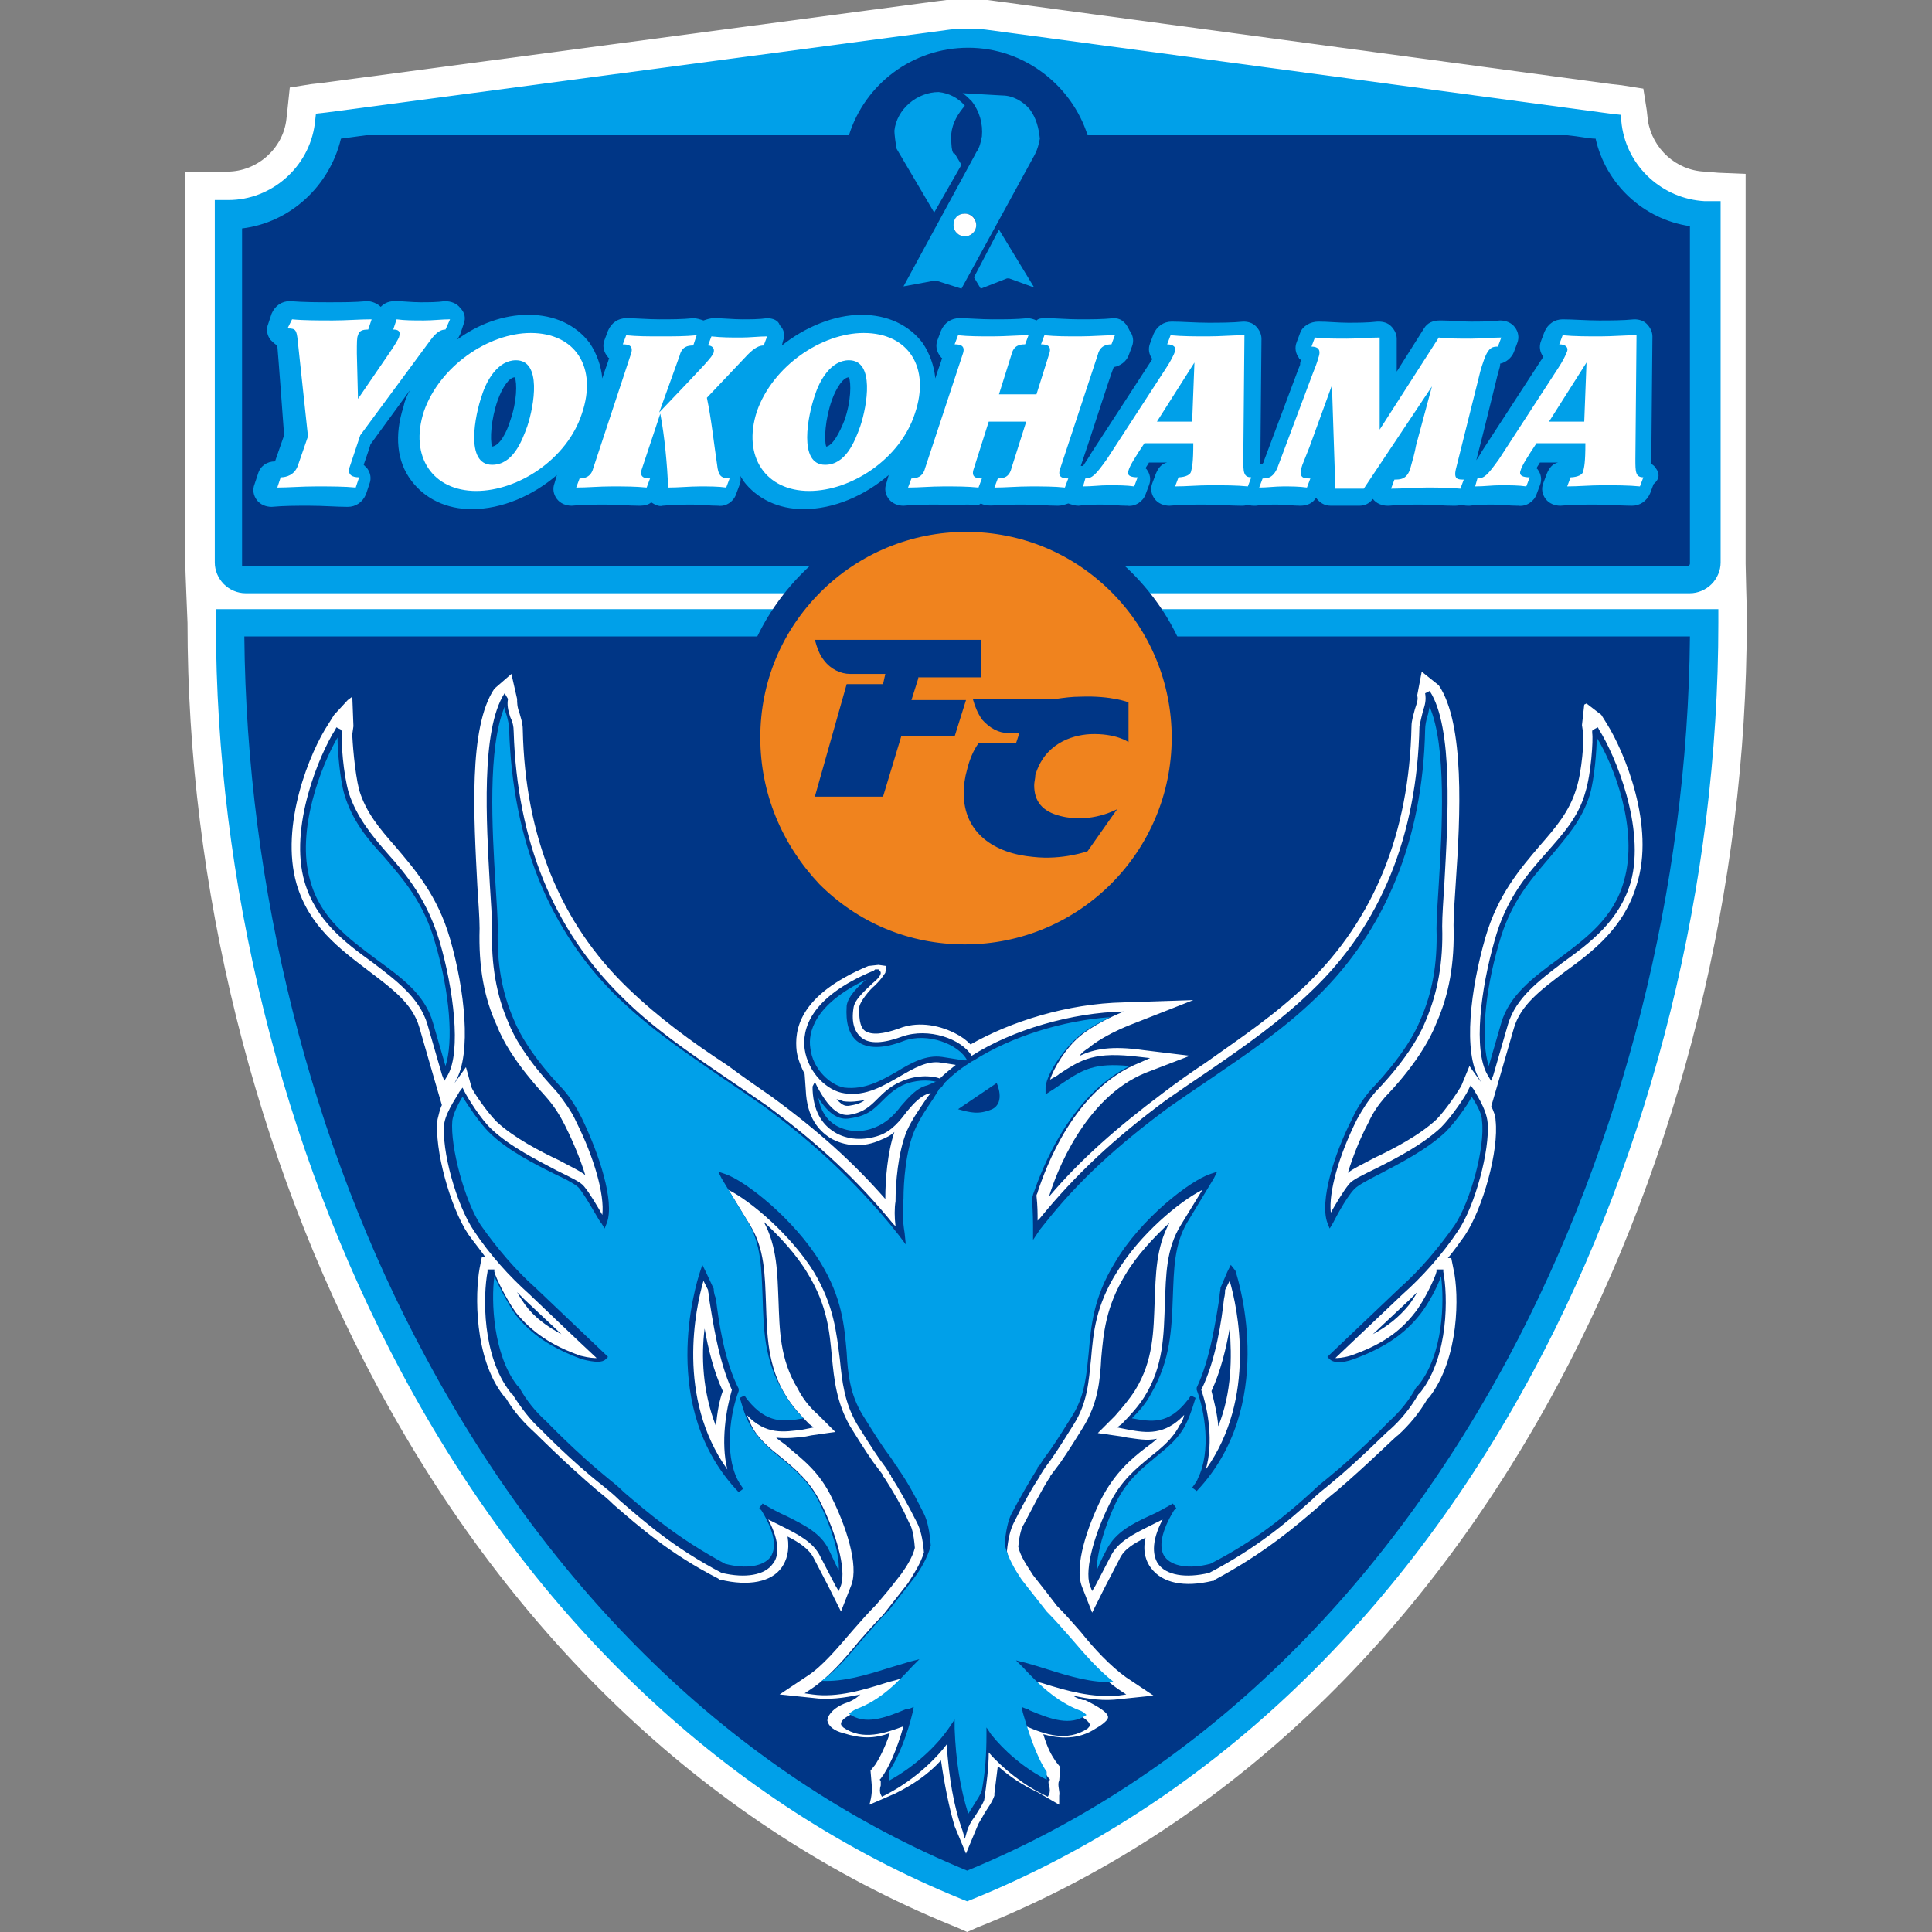
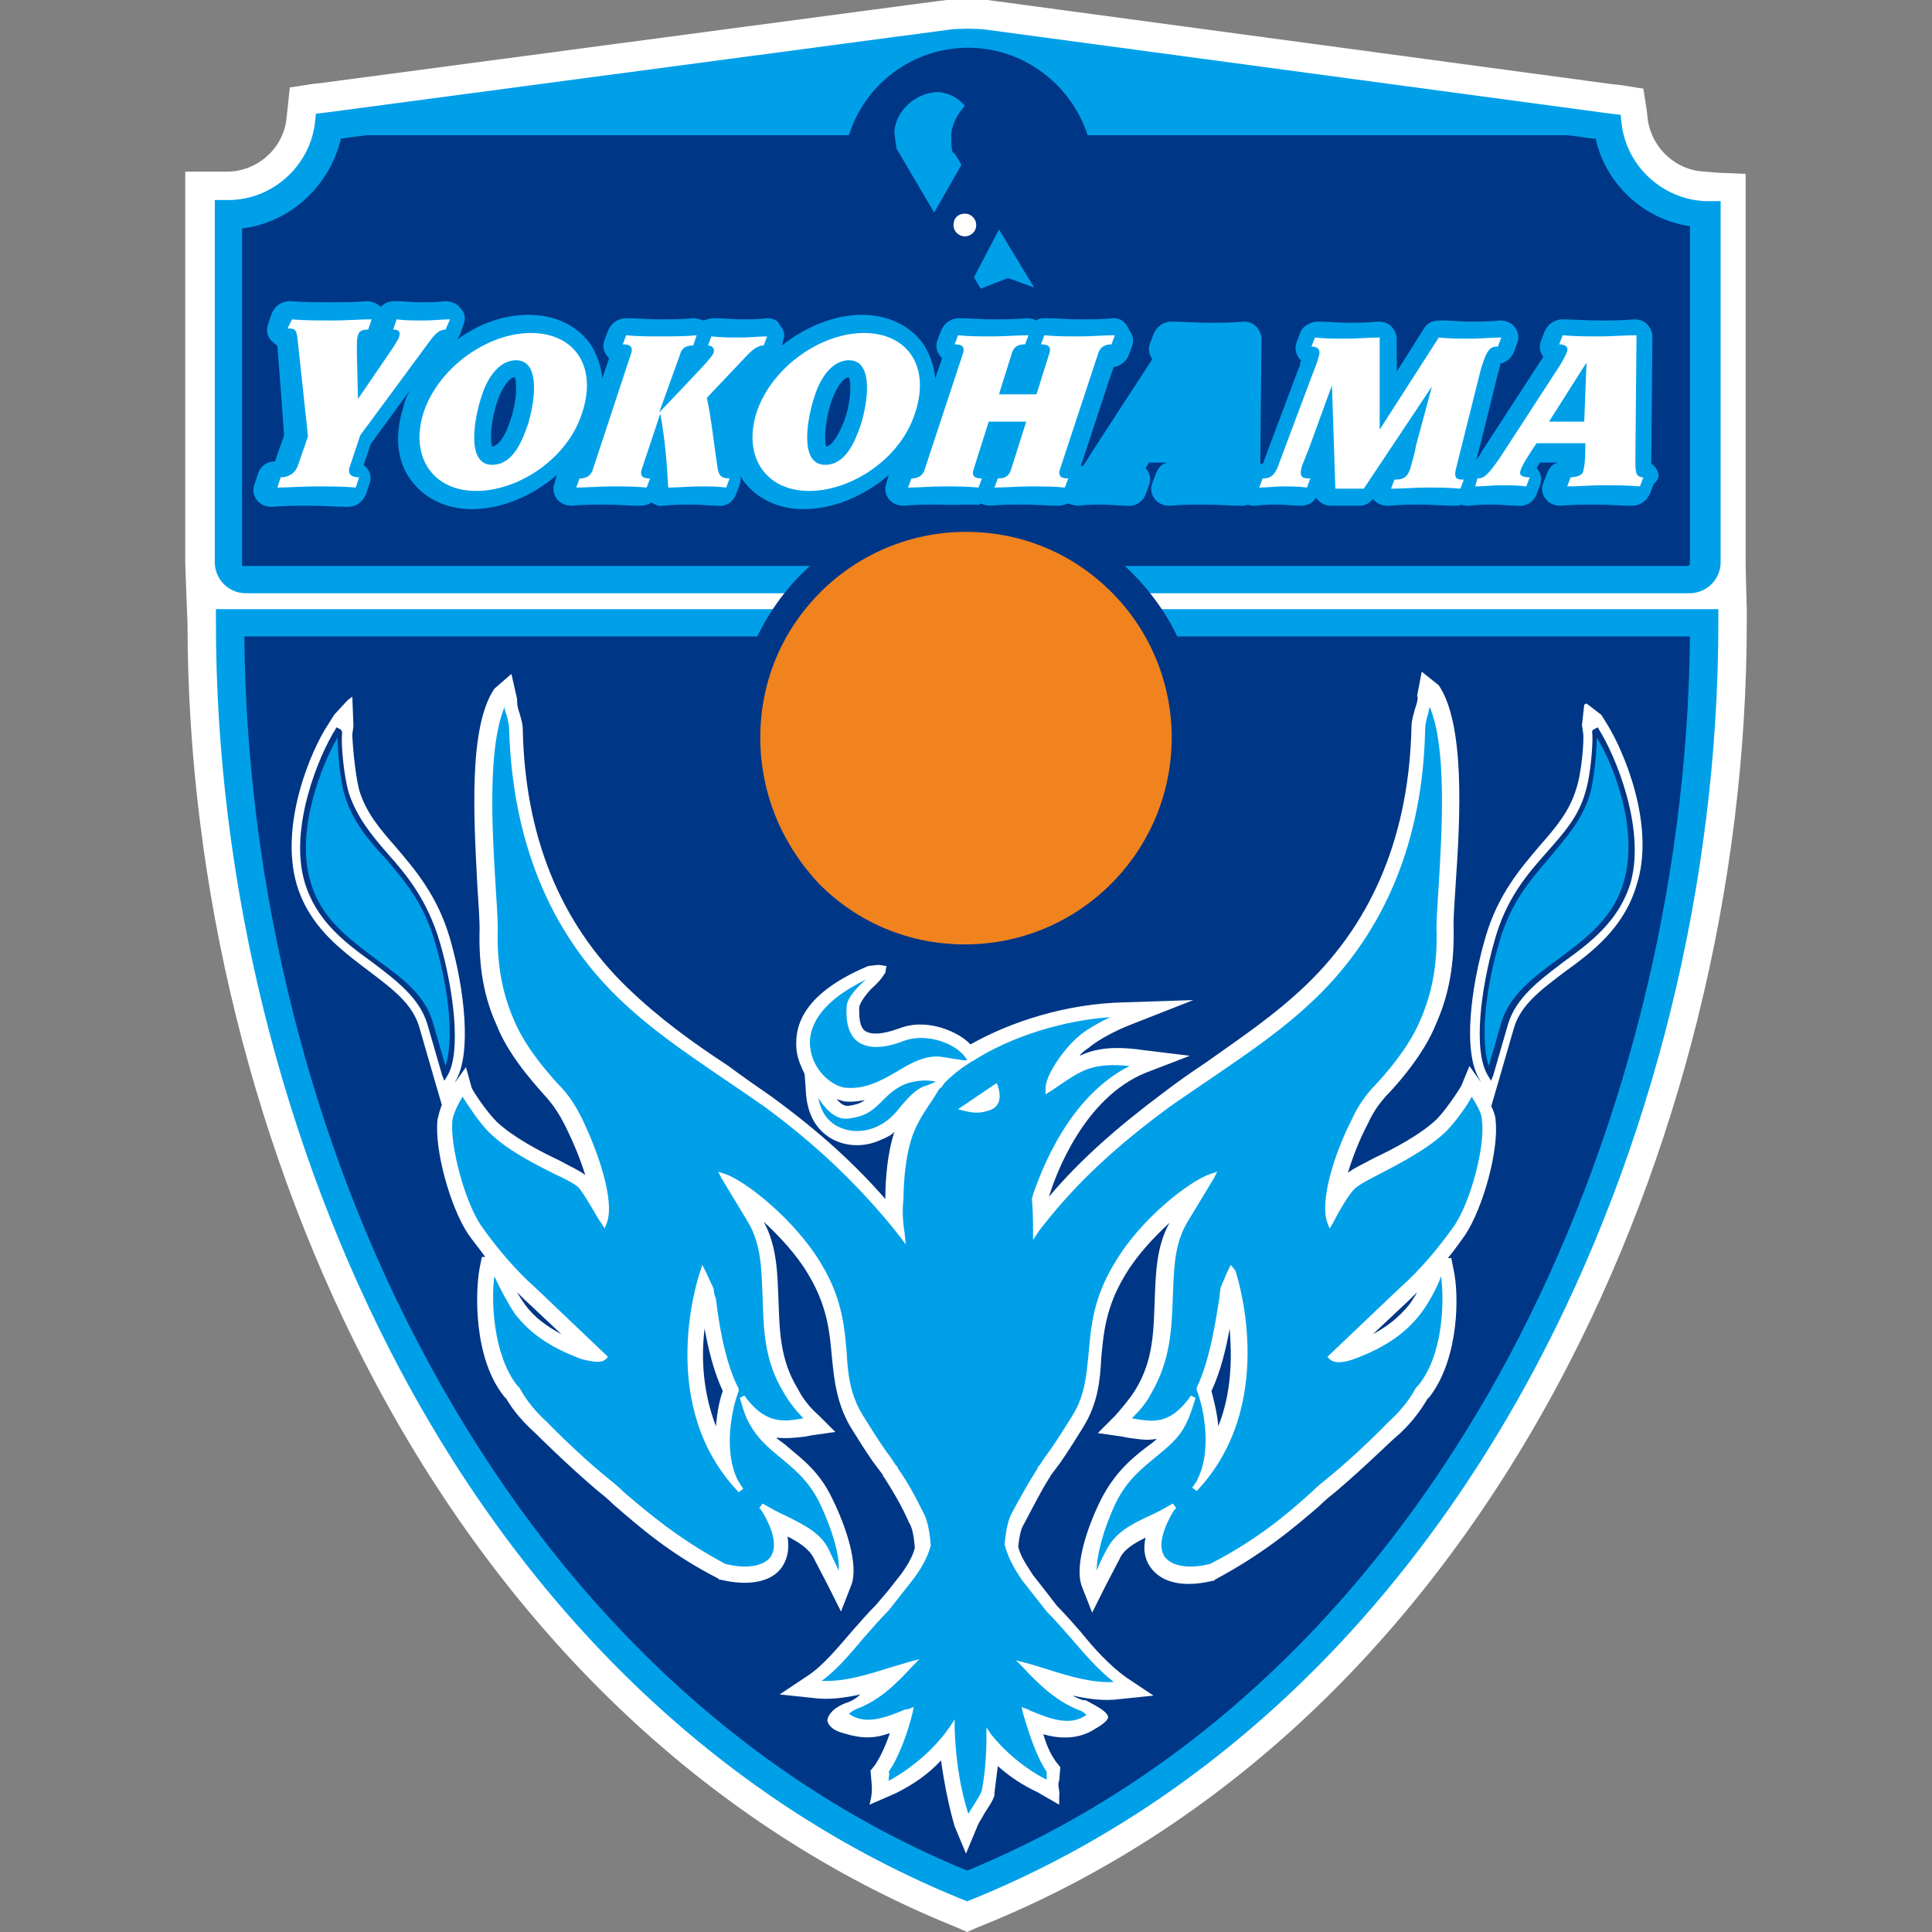
<svg xmlns="http://www.w3.org/2000/svg" width="170" height="170" viewBox="0 0 170 170" fill="none">
  <rect x="0" y="0" width="170" height="170" fill="#808080" stroke="none" />
  <g clip-path="url(#clip0_6_1799)">
    <path d="M153.6 49.6V18.9V17.7V15.3L151.2 15.2L150 15.1C147.5 15 145.4 13.1 145 10.6L144.9 9.7L144.6 7.8L142.7 7.5L141.8 7.4L86.9 -1.22041e-05C85.8 -0.1 84.3 -0.1 83.3 -1.22041e-05C83.2 -1.22041e-05 83.2 -1.23978e-05 28.3 7.3L27.4 7.4L25.5 7.7L25.3 9.6L25.2 10.5C24.9 13.1 22.6 15.1 20 15.1H18.8H16.3V17.6V18.8V49.5C16.3 50 16.5 54.8 16.5 54.8C16.5 78 22.4 101.8 33.1 121.8C45.2 144.4 62.7 160.8 83.7 169.4L84.2 169.6L85.1 170L86 169.6L86.5 169.4C107.5 160.9 125 144.4 137.1 121.8C147.8 101.8 153.7 78 153.7 54.8V53.6C153.7 53.6 153.6 50.1 153.6 49.6Z" fill="white" />
    <path d="M150 53.6H20.2H19V54.8C19 77.6 24.8 101 35.3 120.7C47.1 142.8 64.2 158.8 84.6 167.1L85.1 167.3L85.6 167.1C106 158.8 123.1 142.7 134.9 120.7C145.4 101.1 151.2 77.7 151.2 54.8V53.6H150Z" fill="#00A0E9" />
    <path d="M132.7 119.5C121.2 140.9 104.8 156.5 85.1 164.6C65.4 156.5 49 140.9 37.5 119.5C27.3 100.6 21.7 78.1 21.5 56H148.7C148.5 78.1 142.8 100.6 132.7 119.5Z" fill="#003686" />
    <path d="M141.4 63.7L140.9 62.9L139.6 61.9L139.4 62L139.2 63.8L139.3 64.5C139.4 65 139.2 67.9 138.7 69.4C138.1 71.4 136.9 72.8 135.5 74.4C133.8 76.4 131.8 78.7 130.7 82.5C129.4 87 128.7 92.6 130.2 95L130.3 95.2C130 94.8 129.3 93.8 129.3 93.8L128.6 95.5C128.4 95.9 127.2 97.7 126.4 98.5C124.9 99.9 122.6 101.1 120.9 101.9C119.8 102.5 119.1 102.8 118.6 103.2C119 101.9 119.6 100.3 120.4 98.8C120.8 97.9 121.3 97.2 121.9 96.5C122.3 96.1 125.2 93.1 126.4 90C127.5 87.5 128 84.8 127.9 81.4C127.9 80.5 128 79.2 128.1 77.6C128.5 71.8 128.9 63.7 126.6 60.3L125.1 59.1L124.7 61.2C124.8 61.5 124.7 61.8 124.5 62.4C124.4 62.8 124.2 63.4 124.2 63.9C124 73.3 120.9 80.9 115 86.6C112.2 89.3 109.2 91.3 106.1 93.5C104.9 94.3 103.6 95.2 102.3 96.2C98.3 99.2 95.1 102 92.3 105.3C92.9 103.3 95.4 96.6 100.8 94.4L104.7 92.9L100.6 92.4C97.8 92 96.3 92.3 95 92.9C95.2 92.6 95.5 92.4 95.8 92.2C95.8 92.2 96.9 91.2 99.4 90.2L105 88L98.9 88.2C93.9 88.3 88.9 89.9 85.4 91.9C85 91.5 84.6 91.2 84 90.9C82.4 90.1 80.6 89.9 79.1 90.5C77.7 91 76.7 91.1 76.1 90.7C75.6 90.3 75.6 89.4 75.6 88.7C75.6 88.2 76.5 87.1 77 86.7C77.6 86.1 77.6 86 77.9 85.6L78 85L77.3 84.9L76.4 85C70.2 87.6 69.9 90.7 70.1 92.5C70.2 93.2 70.5 93.9 70.8 94.5L70.9 95.9C71 98.4 72.1 99.5 73 100.1C74.3 100.9 76 101 77.5 100.3C78 100.1 78.4 99.9 78.7 99.6C78.1 101.4 77.9 103.7 77.9 105.5C75.1 102.3 72 99.5 67.9 96.5C66.6 95.6 65.3 94.7 64.1 93.8C60.9 91.7 58 89.6 55.2 86.9C49.3 81.2 46.2 73.6 46 64.2C46 63.6 45.8 63.1 45.7 62.7C45.5 62.2 45.5 61.8 45.5 61.5L45 59.3L43.5 60.6C41.2 64 41.7 72 42 77.9C42.1 79.5 42.2 80.8 42.2 81.7C42.1 85.1 42.6 87.8 43.7 90.2C44.9 93.3 47.9 96.3 48.2 96.7C48.8 97.4 49.3 98.2 49.7 99C50.5 100.6 51.1 102.1 51.5 103.4C51 103 50.3 102.7 49.2 102.1C47.5 101.3 45.2 100.1 43.7 98.7C42.8 97.8 41.6 96 41.5 95.7L41 93.9L40 95.3L40.1 95.1C41.5 92.7 40.9 87.1 39.6 82.6C38.5 78.8 36.5 76.5 34.8 74.5C33.4 72.9 32.2 71.5 31.6 69.5C31.2 67.9 31 65.1 31 64.6L31.1 63.9L31 61.3L30.6 61.6L29.4 62.9L28.9 63.7C27.3 66.1 24.6 72.6 26.1 77.8C27.2 81.5 29.9 83.5 32.4 85.4C34.5 87 36.3 88.3 36.9 90.4L38.2 94.9L38.9 97.3V97.2C38.7 97.6 38.6 98.1 38.5 98.5C38.2 101.1 39.6 106.2 41.2 108.6C41.7 109.3 42.2 109.9 42.7 110.6H42.4L42.2 111.6C41.8 113.8 41.7 119.5 44.3 122.8C44.4 122.9 44.4 123 44.5 123C45.2 124.2 46.1 125.2 47.1 126.1C47.2 126.2 49.8 128.8 52.5 131.1C53 131.5 53.5 131.9 54 132.4C56.2 134.3 58.9 136.7 63.2 138.9L63.3 139H63.4C65.9 139.6 67.9 139.2 68.8 137.9C69.2 137.3 69.5 136.5 69.3 135.2C70.3 135.7 71.2 136.3 71.6 137.1L72.9 139.6L74 141.8L74.9 139.5C75.6 137.7 74.4 134.2 73.2 131.8C72.1 129.5 70.6 128.4 69.3 127.3C69 127 68.6 126.8 68.3 126.5C69.2 126.6 70.1 126.5 70.9 126.4L71.4 126.3L73.5 126L72 124.5C71.2 123.8 70.6 123 70.2 122.2C68.6 119.6 68.6 117 68.5 114.4C68.4 112.1 68.4 109.7 67.2 107.5C68.6 108.8 70.1 110.4 71.1 112.1C72.8 114.9 73 117.2 73.2 119.4C73.4 121.4 73.6 123.4 74.8 125.5C75.3 126.3 76.1 127.6 76.8 128.6C77.1 129 77.4 129.4 77.7 129.8V129.9L77.8 130C78.5 131.1 79.3 132.4 80 134C80.2 134.3 80.4 134.9 80.5 136.2C80.3 137 79.8 137.8 79.3 138.5L78.2 139.9L77.1 141.2C76.4 141.9 75.7 142.7 75 143.5C73.7 145 72.4 146.6 71 147.5L68.6 149.1L71.5 149.4C72.9 149.6 74.3 149.4 75.7 149.1C75.2 149.6 74.6 149.8 74.3 149.9C73.1 150.4 72.8 151.1 72.8 151.4C72.9 151.9 73.4 152.3 74.2 152.5C75.8 153 76.9 153 78.3 152.5C77.9 153.7 77.4 154.7 77 155.3L76.6 155.8L76.7 157C76.8 157.9 76.5 158.8 76.5 158.8L78.8 157.8C80.4 157 81.7 156.1 82.8 154.9C83.1 157 83.5 159 84 160.7L85 163.1L86 160.7C86.1 160.4 86.4 160 86.6 159.6C86.9 159.1 87.3 158.6 87.5 158V157.9V157.8C87.6 157 87.7 156.2 87.8 155.4C88.8 156.3 90 157.1 91.3 157.7L93.2 158.8V158C93.3 157.7 93 157 93.2 156.7L93.3 155.5L92.9 155C92.5 154.4 92.2 153.9 91.8 152.6C93.2 153 94.9 153.1 96.4 152.1C96.4 152.1 97.5 151.5 97.5 151.1C97.5 150.7 96.7 150.2 95.5 149.6H95.4H95.3C95 149.5 94.7 149.4 94.4 149.2C95.8 149.5 97.1 149.7 98.6 149.5L101.5 149.2L99.1 147.6C97.7 146.6 96.3 145.1 95.1 143.6C94.4 142.8 93.7 142 93 141.3L92 140L90.9 138.6C90.4 137.8 89.8 137 89.6 136.1C89.7 135 89.9 134.4 90.1 134.1C90.9 132.6 91.6 131.2 92.3 130.1C92.3 130.1 92.3 130 92.4 130V129.9C92.7 129.5 93 129.1 93.3 128.7C94 127.7 94.8 126.4 95.3 125.6C96.6 123.5 96.8 121.5 96.9 119.5C97.1 117.3 97.3 115 99 112.2C100 110.5 101.5 108.9 102.9 107.6C101.7 109.8 101.7 112.2 101.6 114.5C101.5 117.1 101.5 119.7 99.9 122.3C99.4 123.1 98.8 123.8 98.1 124.6L96.6 126.1L98.7 126.4L99.2 126.5C100 126.6 100.9 126.8 101.8 126.6C101.5 126.9 101.2 127.1 100.8 127.4C99.5 128.4 98.1 129.6 96.9 131.9C95.7 134.3 94.5 137.8 95.2 139.6L96.1 141.9L97.2 139.7L98.5 137.2C98.9 136.3 99.8 135.8 100.8 135.3C100.5 136.6 100.9 137.5 101.3 138C102.3 139.3 104.2 139.7 106.7 139.1H106.8L106.9 139C111.2 136.7 113.9 134.4 116.1 132.5C116.6 132 117.1 131.6 117.6 131.2C120.3 128.9 122.9 126.3 123 126.3C124 125.4 124.9 124.3 125.6 123.1C125.7 123 125.7 123 125.8 122.9C128.4 119.5 128.4 113.9 127.9 111.7L127.7 110.7H127.4C127.9 110.1 128.4 109.4 128.9 108.7C130.5 106.3 131.9 101.2 131.6 98.6C131.6 98.2 131.4 97.7 131.2 97.3V97.4L131.9 95L133.2 90.5C133.8 88.4 135.6 87.1 137.7 85.5C140.2 83.7 142.9 81.6 144 77.9C145.7 72.7 142.9 66.1 141.4 63.7ZM108.2 116.9C108.4 119.4 108.4 122.5 107.2 125.5C107.1 124.3 106.8 123.2 106.6 122.4C107.4 120.7 107.9 118.6 108.2 116.9ZM124.1 114.3C124.3 114.1 124.5 113.9 124.7 113.7C124.5 114.1 124.2 114.5 124 114.8C123.1 115.9 122.1 116.7 120.8 117.4L124.1 114.3ZM74.7 97.3C74.5 97.3 74.2 97.4 73.6 96.7C73.8 96.8 74 96.8 74.2 96.9C74.9 97 75.5 96.9 76.1 96.8C75.7 97.1 75.3 97.2 74.7 97.3ZM49.4 117.4C48.1 116.7 47 115.9 46.2 114.8C46 114.5 45.7 114.1 45.5 113.7C45.7 113.9 45.9 114.1 46.1 114.3L49.4 117.4ZM62 116.9C62.3 118.6 62.8 120.7 63.6 122.4C63.3 123.2 63.1 124.3 63 125.5C61.8 122.4 61.7 119.3 62 116.9Z" fill="white" />
-     <path d="M129.7 95.9L129.4 95.5L129.2 95.9C129 96.4 127.7 98.3 126.8 99.2C125.2 100.7 122.9 101.9 121.1 102.8C119.9 103.4 119 103.8 118.7 104.2C118.2 104.8 117.5 106 117.1 106.7C116.9 104.9 117.8 101.7 119.4 98.5C119.9 97.6 120.4 96.8 121.1 96C121.2 95.9 124.3 92.8 125.5 89.7C126.5 87.3 127 84.7 126.9 81.5C126.9 80.6 127 79.2 127.1 77.6C127.4 72.2 127.9 64 125.8 60.8L125.4 61C125.5 61.6 125.4 62 125.2 62.6C125.1 63 125 63.4 124.9 63.9C124.7 73.5 121.5 81.4 115.4 87.2C112.6 89.9 109.6 92 106.4 94.2C105.2 95 103.9 95.9 102.6 96.8C98 100.2 94.6 103.4 91.5 107.2C91.5 107.2 91.4 107.3 91.3 107.4C91.3 106.8 91.3 106.1 91.2 105.2C91.2 105.1 91.3 105 91.3 104.9C92 102.8 94.5 95.8 100.3 93.5L101.2 93.1L100.3 93C96.3 92.5 95.2 93.2 93.2 94.5C93 94.7 92.7 94.8 92.4 95C92.7 94 93.8 92.2 95 91.2C95 91.2 96.2 90.1 98.9 89C94.3 89.1 89.1 90.6 85.5 92.9C84.6 91.4 81.7 90.4 79.4 91.2C77.8 91.8 76.5 91.9 75.8 91.3C75.2 90.8 74.9 90 75.1 88.7C75.2 87.9 76.2 87.1 76.8 86.5C77.3 86.1 77.5 85.8 77.5 85.6C77.5 85.5 77.4 85.4 77.4 85.4L77.3 85.3H77L76.9 85.4C71.1 87.8 70.6 90.7 70.8 92.3C71.1 94.4 72.8 96 74.3 96.2C76.2 96.5 77.8 95.5 79.2 94.7C80.4 94 81.6 93.3 82.8 93.5C82.8 93.5 83.5 93.6 84.1 93.7C83.6 94.1 83.1 94.5 82.7 94.9C81.9 94.6 80.5 94.6 79.2 95.2C78.3 95.6 77.7 96.2 77.2 96.7C76.6 97.3 76 97.9 74.7 98.1C73.8 98.2 72.9 97.5 71.9 95.6L71.7 95.2L71.5 95.6V95.7V95.8V95.9C71.6 98.1 72.6 99.1 73.4 99.6C74.5 100.3 76 100.4 77.4 99.9C78.5 99.5 79.2 98.6 79.8 97.8C80.4 97.1 81 96.4 81.8 96.2C81.8 96.2 81.8 96.2 81.9 96.2C81.7 96.4 81.5 96.7 81.5 96.7C80.9 97.6 80.3 98.4 79.8 99.5C79 101.4 78.8 104.2 78.8 105.7C78.7 106.3 78.7 107.1 78.8 107.9L78.6 107.7C75.5 103.9 72.1 100.7 67.5 97.3C66.2 96.4 64.9 95.5 63.7 94.7C60.5 92.5 57.5 90.5 54.7 87.7C48.7 81.8 45.5 74 45.2 64.4C45.2 63.9 45.1 63.5 44.9 63.1C44.7 62.5 44.6 62 44.7 61.5L44.4 61C42.3 64.2 42.8 72.4 43.1 77.8C43.2 79.4 43.3 80.8 43.3 81.7C43.2 84.9 43.7 87.6 44.7 89.9C45.9 93 49 96 49.1 96.2C49.7 97 50.3 97.8 50.7 98.7C52.3 101.9 53.2 105.1 53 106.9C52.6 106.2 51.9 105 51.4 104.4C51.1 104 50.2 103.6 49 103C47.3 102.1 44.9 100.9 43.3 99.4C42.3 98.5 41.1 96.5 40.9 96.1L40.7 95.7L40.4 96.1C40.4 96.2 39.3 97.7 39.1 98.8C38.8 101.2 40.2 106.1 41.7 108.3C43.1 110.4 44.8 112.3 46.6 113.9C46.6 113.9 51.3 118.4 52.5 119.5C52.3 119.5 51.9 119.5 51.1 119.3C48.5 118.4 46.8 117.2 45.4 115.5C44.6 114.4 43.6 112.4 43.5 111.9V111.7H43.3H43.1H42.9V111.9C42.5 114 42.4 119.3 44.9 122.5C45 122.6 45 122.7 45.1 122.7C45.8 123.8 46.6 124.9 47.6 125.8C47.6 125.8 50.2 128.5 53 130.7C53.5 131.1 54 131.5 54.5 132C56.7 133.9 59.3 136.2 63.5 138.4C65.6 138.9 67.3 138.6 68 137.6C68.5 137 68.7 135.8 67.6 133.7C68 133.9 68.4 134.1 68.8 134.3C70.2 135 71.6 135.7 72.2 137L73.5 139.5L73.8 140L74 139.5C74.5 138 73.5 134.8 72.3 132.4C71.3 130.3 69.9 129.2 68.7 128.2C67.7 127.4 66.7 126.6 66.1 125.4C66 125.2 65.9 124.9 65.7 124.5C67.4 126.3 69 126 70.6 125.8L71.1 125.7L71.6 125.6L71.2 125.3C70.4 124.5 69.7 123.7 69.2 122.9C67.5 120.2 67.5 117.4 67.4 114.7C67.3 112.2 67.3 109.9 66 107.8L64.1 104.7C66.1 105.7 69.6 108.7 71.6 111.9C73.4 114.9 73.6 117.3 73.9 119.6C74.1 121.6 74.3 123.4 75.4 125.3C75.9 126.1 76.7 127.4 77.4 128.4C77.7 128.8 78 129.2 78.3 129.7L78.4 129.8V129.9C79.1 131 79.9 132.4 80.7 134C81 134.6 81.2 135.4 81.3 136.6C81 137.6 80.4 138.5 79.9 139.3L78.8 140.7L77.7 142.1C77 142.8 76.3 143.6 75.6 144.4C74.3 146 72.9 147.6 71.4 148.6L70.8 149L71.5 149.1C73.7 149.4 76 148.7 78.2 148C78.6 147.9 79 147.8 79.3 147.7C78.1 148.9 76.8 150.1 75 150.8C74.6 151 74 151.3 74 151.7C74 151.8 74.1 151.9 74.2 152C75.9 153.2 77.9 152.5 79.5 151.9C78.9 154 78.2 155.6 77.5 156.5L77.4 156.6L77.5 156.7C77.5 156.8 77.5 157 77.5 157.1C77.4 157.4 77.4 157.7 77.5 157.9L77.6 158.1L77.8 158C80 156.9 82 155.2 83.3 153.5C83.5 156.4 83.9 158.9 84.7 161.1L84.9 161.8L85.1 161.1C85.2 160.7 85.5 160.2 85.8 159.8C86.1 159.3 86.4 158.9 86.6 158.4C86.8 157 87 155.6 87 154.2C88.2 155.6 90.1 157.1 92 158L92.2 158.1L92.3 157.9C92.4 157.7 92.4 157.4 92.3 157.1C92.3 157 92.2 156.8 92.3 156.7L92.4 156.6L92.3 156.5C91.6 155.6 90.9 154 90.3 151.9C91.9 152.6 93.9 153.3 95.7 152.1C95.8 152 95.9 151.9 95.9 151.8C95.9 151.5 95.3 151.1 94.9 150.9C93.1 150.3 91.8 149 90.6 147.8C91 147.9 91.3 148 91.7 148.1C93.9 148.8 96.1 149.4 98.4 149.2L99.1 149.1L98.5 148.7C97 147.7 95.6 146.1 94.3 144.5C93.6 143.7 92.9 142.9 92.2 142.2L91.1 140.8L90 139.4C89.4 138.6 88.8 137.6 88.6 136.5C88.7 135.4 88.9 134.6 89.2 134C90 132.4 90.7 131.1 91.5 129.9V129.8L91.6 129.7C91.9 129.2 92.2 128.8 92.5 128.4C93.2 127.4 94 126.1 94.5 125.3C95.7 123.4 95.8 121.5 96 119.6C96.2 117.3 96.4 114.9 98.3 111.9C100.3 108.6 103.8 105.7 105.8 104.7L103.9 107.8C102.6 109.9 102.6 112.2 102.5 114.7C102.4 117.4 102.4 120.2 100.7 122.9C100.2 123.7 99.5 124.5 98.7 125.3L98.3 125.6L98.8 125.7L99.3 125.8C100.9 126.1 102.5 126.3 104.2 124.5C104.1 124.9 104 125.2 103.8 125.4C103.2 126.6 102.2 127.4 101.2 128.2C100 129.2 98.6 130.3 97.6 132.4C96.4 134.8 95.4 138 95.9 139.5L96.1 140L96.4 139.5L97.7 137C98.3 135.7 99.7 135 101.1 134.3C101.5 134.1 101.9 133.9 102.3 133.7C101.2 135.8 101.5 137 101.9 137.6C102.6 138.6 104.3 138.9 106.4 138.4C110.6 136.2 113.3 133.9 115.4 132C115.9 131.5 116.4 131.1 116.9 130.7C119.6 128.5 122.2 125.8 122.3 125.8C123.3 124.9 124.1 123.9 124.8 122.7C124.9 122.6 124.9 122.6 125 122.5C127.5 119.3 127.4 114 127 111.9V111.7H126.8H126.6H126.4V111.9C126.3 112.4 125.3 114.5 124.5 115.5C123.1 117.3 121.4 118.4 118.8 119.3C118.1 119.5 117.7 119.5 117.5 119.5L123.4 113.9C125.1 112.4 126.9 110.4 128.3 108.3C129.8 106.1 131.1 101.2 130.9 98.8C130.8 97.5 129.7 96 129.7 95.9ZM64 129.3C59.5 123 61.2 115.1 61.9 112.7L62.3 113.5C62.3 113.7 62.4 113.9 62.4 114.3C62.7 116.1 63.2 119.7 64.4 122.3C63.9 124 63.4 126.9 64 129.3ZM106.1 129.3C106.8 126.9 106.3 124 105.7 122.3C107 119.7 107.5 116.1 107.7 114.3C107.8 113.9 107.8 113.6 107.8 113.5L108.2 112.7C108.9 115.1 110.6 123 106.1 129.3Z" fill="#003686" />
    <path d="M140.7 64.2L140.6 64L140.4 64.1L140.2 64.2L140.1 64.3V64.5C140.2 65.1 140 68.1 139.5 69.7C138.9 71.9 137.5 73.4 136.1 75C134.4 76.9 132.5 79.1 131.5 82.8C130.3 87 129.6 92.4 130.9 94.6L131.2 95.1L131.4 94.6L132.7 90.1C133.4 87.8 135.4 86.3 137.5 84.7C140 82.9 142.5 81 143.5 77.6C144.8 72.8 142.1 66.4 140.7 64.2Z" fill="#003686" />
-     <path d="M38.7 82.9C37.6 79.2 35.8 77 34.1 75.1C32.7 73.5 31.4 71.9 30.7 69.8C30.2 68.1 30 65.2 30.1 64.6V64.4L30 64.2L29.8 64.1L29.6 64L29.5 64.2C28.1 66.4 25.4 72.8 26.8 77.6C27.8 81 30.3 82.9 32.8 84.7C34.9 86.3 36.9 87.8 37.6 90.1L38.9 94.6L39.1 95.1L39.4 94.6C40.6 92.5 39.9 87 38.7 82.9Z" fill="#003686" />
+     <path d="M38.7 82.9C37.6 79.2 35.8 77 34.1 75.1C32.7 73.5 31.4 71.9 30.7 69.8C30.2 68.1 30 65.2 30.1 64.6V64.4L30 64.2L29.6 64L29.5 64.2C28.1 66.4 25.4 72.8 26.8 77.6C27.8 81 30.3 82.9 32.8 84.7C34.9 86.3 36.9 87.8 37.6 90.1L38.9 94.6L39.1 95.1L39.4 94.6C40.6 92.5 39.9 87 38.7 82.9Z" fill="#003686" />
    <path d="M142.9 77.5C142 80.8 139.5 82.6 137.1 84.4C134.9 86 132.8 87.6 132.1 90L131 93.8C130.3 91.7 130.6 87.4 131.9 83C132.9 79.4 134.7 77.4 136.4 75.4C137.8 73.7 139.2 72.2 139.9 69.9C140.3 68.5 140.5 66 140.5 64.9C142 67.3 144.2 73 142.9 77.5ZM38.1 90C37.4 87.5 35.3 86 33.1 84.4C30.7 82.6 28.2 80.8 27.3 77.5C26 73.1 28.3 67.3 29.7 64.9C29.7 66 29.9 68.5 30.3 69.9C31 72.2 32.3 73.8 33.8 75.4C35.5 77.4 37.3 79.4 38.3 83C39.6 87.4 39.9 91.7 39.2 93.8L38.1 90ZM82.9 93C81.5 92.8 80.2 93.5 78.9 94.3C77.5 95.1 76.1 95.9 74.3 95.7C73.1 95.5 71.5 94.1 71.3 92.2C71.1 90.9 71.6 88.4 76.2 86.2C75.5 86.8 74.6 87.7 74.5 88.5C74.4 90 74.7 91 75.4 91.6C76.3 92.3 77.7 92.3 79.5 91.6C81.6 90.8 84.4 91.9 85.1 93.3H84.8L82.9 93ZM81.6 95.5C80.7 95.7 80 96.5 79.3 97.3C78.7 98.1 78 98.8 77 99.2C75.8 99.7 74.5 99.6 73.5 99C72.7 98.5 72.2 97.7 72 96.6C72.9 98 73.8 98.6 74.8 98.4C76.3 98.2 76.9 97.6 77.6 96.9C78.1 96.4 78.6 95.9 79.4 95.5C80.5 95 81.7 95 82.4 95.2H82.3L81.6 95.5ZM128 107.8C126.6 109.8 124.9 111.8 123.2 113.3L117 119.2L116.8 119.4L117 119.6C117.3 119.9 118 120 119.1 119.6C121.8 118.6 123.6 117.4 125 115.6C125.7 114.7 126.5 113.2 126.8 112.3C127.1 114.5 127 119.2 124.8 121.9C124.7 122 124.7 122 124.6 122.1C124 123.2 123.2 124.2 122.2 125.1C122.2 125.1 119.6 127.8 116.9 130C116.4 130.4 115.9 130.8 115.4 131.3C113.3 133.2 110.6 135.5 106.5 137.6C104.6 138.1 103.1 137.8 102.5 137C101.9 136.2 102.2 134.7 103.3 132.9L103.4 132.8L103.5 132.7L103.2 132.3C102.5 132.7 101.8 133.1 101.1 133.4C99.6 134.1 98.2 134.8 97.4 136.3C97.4 136.3 96.8 137.4 96.5 138.2C96.5 136.8 97.1 134.5 98.2 132.2C99.2 130.2 100.5 129.2 101.7 128.2C102.8 127.3 103.8 126.5 104.4 125.2C104.8 124.4 105.1 123.3 105.2 123L104.8 122.8C104.7 122.9 104.6 123.1 104.5 123.2C102.8 125.4 101.3 125.1 99.6 124.8C100.3 124.1 100.9 123.4 101.3 122.6C103 119.7 103.1 116.9 103.2 114.1C103.3 111.7 103.3 109.5 104.5 107.5L106.8 103.7L107.1 103.1L106.5 103.3C104.7 103.9 100.4 107.2 98.1 111.1C96.2 114.2 96 116.7 95.8 119C95.6 120.9 95.5 122.7 94.4 124.5C93.9 125.3 93.1 126.6 92.4 127.6C92.1 128 91.8 128.4 91.5 128.9C91.4 129 91.4 129 91.4 129L91.3 129.1V129.2C90.6 130.3 89.8 131.7 89 133.2C88.7 133.8 88.5 134.7 88.4 135.9C88.7 137.1 89.3 138.1 89.9 139L91 140.4L92.1 141.8C92.8 142.5 93.5 143.3 94.2 144.1C95.4 145.5 96.6 146.9 98 148C96.1 148.1 94.1 147.5 92.2 146.9C91.6 146.7 90.9 146.5 90.2 146.3L89.4 146.1L90 146.7C91.3 148.1 92.9 149.7 95 150.5C95.3 150.6 95.5 150.8 95.6 150.9C94.2 151.9 92.5 151.3 90.6 150.5C90.6 150.5 90.5 150.5 90.5 150.4H90.4L89.9 150.2L90 150.7C90.5 152.4 91.2 154.6 92.1 155.9C92.1 156.1 92.1 156.3 92.1 156.5V156.6C90.1 155.6 88.3 154 87.2 152.6L86.8 152V152.7C86.8 154.3 86.7 155.9 86.4 157.5C86.3 157.9 86 158.3 85.7 158.8C85.5 159.1 85.4 159.3 85.2 159.6C84.5 157.4 84.1 154.9 84 152.1V151.3L83.6 151.9C82.4 153.7 80.4 155.5 78.2 156.7C78.2 156.6 78.2 156.6 78.2 156.5C78.2 156.3 78.3 156.1 78.2 155.9C79.1 154.6 79.9 152.4 80.3 150.7L80.4 150.2L79.9 150.4H79.8C79.8 150.4 79.8 150.4 79.7 150.4C77.8 151.2 76.1 151.8 74.7 150.8C74.8 150.7 75.1 150.5 75.3 150.4C77.5 149.6 79 148 80.3 146.6L80.9 146L80.1 146.2C79.4 146.4 78.8 146.6 78.1 146.8C76.2 147.4 74.2 148 72.3 147.9C73.7 146.9 74.9 145.4 76.1 144C76.8 143.2 77.5 142.4 78.2 141.7L79.3 140.3L80.4 138.9C81 138.1 81.6 137.1 81.9 136C81.8 134.7 81.6 133.8 81.3 133.2C80.5 131.6 79.8 130.3 79 129.2V129.1L78.9 129L78.8 128.9C78.5 128.4 78.2 128 77.9 127.6C77.2 126.6 76.4 125.3 75.9 124.5C74.8 122.7 74.6 120.9 74.5 119C74.3 116.7 74.1 114.2 72.2 111.1C69.9 107.3 65.6 103.9 63.8 103.3L63.2 103.1L63.5 103.7L65.8 107.5C67 109.5 67 111.7 67.1 114.1C67.2 116.9 67.2 119.7 69 122.6C69.4 123.3 70 124.1 70.7 124.8C69 125.1 67.5 125.3 65.8 123.2C65.7 123.1 65.6 122.9 65.5 122.8L65.1 123C65.2 123.3 65.5 124.5 65.9 125.2C66.6 126.5 67.5 127.3 68.6 128.2C69.8 129.2 71.1 130.2 72.1 132.2C73.2 134.5 73.9 136.8 73.8 138.2L72.9 136.3C72.2 134.9 70.8 134.2 69.2 133.4C68.5 133.1 67.8 132.7 67.1 132.3L66.8 132.7C66.8 132.7 66.9 132.7 66.9 132.8L67 132.9C68.1 134.7 68.4 136.1 67.8 137C67.2 137.8 65.7 138.1 63.8 137.6C59.7 135.4 57 133.1 54.9 131.3C54.4 130.8 53.9 130.4 53.4 130C50.7 127.8 48.1 125.1 48.1 125.1C47.1 124.2 46.3 123.2 45.7 122.1C45.6 122 45.6 122 45.5 121.9C43.4 119.2 43.2 114.5 43.5 112.3C43.9 113.2 44.7 114.7 45.3 115.6C46.7 117.4 48.5 118.6 51.2 119.6C52.4 119.9 53 119.9 53.3 119.6L53.5 119.4L53.3 119.2L47.1 113.3C45.4 111.8 43.7 109.8 42.3 107.8C40.9 105.7 39.6 100.9 39.8 98.6C39.9 97.9 40.4 97 40.7 96.5C41.2 97.3 42.2 98.8 43 99.6C44.6 101.2 47 102.4 48.8 103.3C49.9 103.8 50.8 104.3 51 104.6C51.7 105.5 52.8 107.6 52.9 107.6L53.2 108.1L53.4 107.6C54.1 105.7 52.7 101.5 51.2 98.4C50.7 97.4 50.2 96.6 49.5 95.8C49.5 95.8 46.4 92.7 45.2 89.7C44.2 87.4 43.7 84.8 43.8 81.7C43.8 80.8 43.7 79.4 43.6 77.8C43.3 72.9 42.9 65.8 44.4 62.2C44.4 62.5 44.5 62.7 44.6 63C44.7 63.4 44.8 63.8 44.8 64.2C45.1 73.9 48.3 81.9 54.4 87.8C57.3 90.6 60.3 92.6 63.5 94.8C64.7 95.6 66 96.5 67.3 97.4C71.9 100.8 75.2 104 78.3 107.7L78.7 108.2L79.1 108.7L79.7 109.5L79.6 108.5C79.4 107.3 79.4 106.3 79.5 105.5C79.5 104 79.7 101.2 80.5 99.4C81 98.3 81.5 97.6 82.1 96.7L82.6 95.9C82.6 95.8 82.7 95.8 82.8 95.7L82.9 95.6L83.1 95.3L83.2 95.2C83.7 94.7 84.4 94.1 85.2 93.6L85.5 93.4L85.7 93.3C89 91.2 93.5 89.8 97.7 89.5C95.8 90.4 95 91.1 94.9 91.2C93.6 92.3 91.9 94.7 92 95.9V96.3L92.3 96.1C92.8 95.8 93.2 95.5 93.5 95.3C95.3 94.1 96.3 93.5 99.4 93.8C94 96.5 91.6 103.1 90.9 105.1C90.9 105.2 90.8 105.4 90.8 105.5C90.9 106.7 90.9 107.6 90.9 108.4V109.1L91.3 108.5L91.5 108.2L91.9 107.7C94.9 103.9 98.3 100.8 102.9 97.4C104.2 96.5 105.5 95.6 106.7 94.8C109.9 92.6 112.9 90.6 115.8 87.8C121.9 81.9 125.2 73.9 125.4 64.2C125.4 63.8 125.5 63.4 125.6 63C125.7 62.8 125.7 62.5 125.8 62.2C127.3 65.7 126.9 72.9 126.6 77.8C126.5 79.4 126.4 80.8 126.4 81.7C126.5 84.9 126 87.4 125 89.7C123.8 92.7 120.7 95.8 120.7 95.8C120 96.6 119.4 97.5 119 98.4C117.4 101.5 116.1 105.7 116.8 107.6L117 108.1L117.3 107.6C117.3 107.6 118.4 105.4 119.2 104.6C119.5 104.3 120.4 103.8 121.4 103.3C123.1 102.4 125.5 101.2 127.2 99.6C128 98.8 129.1 97.3 129.5 96.5C129.8 97 130.4 97.9 130.4 98.6C130.7 100.9 129.4 105.7 128 107.8ZM62.8 113.4L62.1 111.9L61.8 111.3L61.6 111.9C61.2 113.1 57.9 123.9 65 131.3L65.4 131C65.2 130.7 65 130.4 64.9 130.2C63.7 127.8 64.3 124.2 65 122.4V122.3V122.2C63.7 119.7 63.2 116 63 114.3C62.8 113.8 62.8 113.5 62.8 113.4ZM108.3 111.3L108 111.9L107.4 113.3C107.4 113.5 107.3 113.8 107.3 114.2C107 116 106.5 119.6 105.3 122.1V122.2V122.3C106 124.1 106.6 127.7 105.4 130.1C105.3 130.4 105.1 130.6 104.9 130.9L105.3 131.2C112.3 123.8 109.1 113 108.7 111.8L108.3 111.3ZM84.3 97.6C85.4 97.9 86.1 98.1 87.3 97.6C88.5 97 87.7 95.3 87.7 95.3L84.3 97.6Z" fill="#00A0E9" />
    <path d="M150 17.7C146.3 17.5 143.2 14.7 142.7 11L142.6 10.1L141.7 10L86.7 2.6C85.8 2.5 84.5 2.5 83.6 2.6L28.7 9.9L27.8 10L27.7 10.9C27.2 14.7 23.9 17.6 20.1 17.6H18.9V18.8V49.5C18.9 50.2 19.2 50.9 19.7 51.4C20.2 51.9 20.9 52.2 21.6 52.2H148.7C149.4 52.2 150.1 51.9 150.6 51.4C151.1 50.9 151.4 50.2 151.4 49.5V18.9V17.7H150Z" fill="#00A0E9" />
    <path d="M148.7 49.6C148.7 49.7 148.6 49.8 148.5 49.8H21.4C21.3 49.8 21.3 49.8 21.3 49.8V49.7V20.1C25.5 19.6 29 16.4 30 12.2L32.2 11.9H74.7C76.1 7.4 80.3 4.2 85.2 4.2C90.1 4.2 94.3 7.5 95.7 11.9H137.9C139 12 139.8 12.2 140.4 12.2C141.3 16.2 144.6 19.3 148.7 19.9V49.6Z" fill="#003686" />
    <path d="M145.7 41.2C145.6 41 145.4 40.9 145.3 40.8C145.3 40.7 145.3 40.6 145.3 40.5L145.4 29.6C145.4 29.2 145.2 28.8 144.9 28.5C144.6 28.2 144.2 28.1 143.8 28.1C142.8 28.2 141.7 28.2 140.7 28.2C139.6 28.2 138.4 28.1 137.5 28.1C136.8 28.1 136.2 28.5 135.9 29.2L135.6 30C135.4 30.5 135.5 31 135.8 31.4C135.7 31.5 135.7 31.6 135.6 31.7L130.4 39.7C130.3 39.9 130.1 40.2 129.9 40.5C130.5 38.2 131.6 33.7 131.6 33.7C131.8 32.8 132 32.3 132 32.1V32C132.5 31.9 133 31.5 133.2 31L133.5 30.2C133.7 29.7 133.6 29.2 133.3 28.8C133 28.4 132.5 28.2 132 28.2C131.1 28.3 130.2 28.3 129.4 28.3C128.5 28.3 127.7 28.2 126.8 28.2H126.7C126.1 28.2 125.6 28.4 125.3 28.9L122.9 32.7V29.8C122.9 29.4 122.7 29 122.4 28.7C122.1 28.4 121.7 28.3 121.3 28.3H121.2C120.3 28.4 119.5 28.4 118.6 28.4C117.7 28.4 116.9 28.3 116 28.3C115.3 28.3 114.6 28.7 114.4 29.3L114.1 30.1C113.9 30.6 114 31.1 114.3 31.5C114.3 31.6 114.4 31.6 114.5 31.7C114.4 31.8 114.4 32 114.4 32.1L114.2 32.6L111.2 40.6C111.2 40.7 111.1 40.8 111.1 40.8C111 40.8 111 40.8 110.9 40.8V40.7L111 29.8C111 29.4 110.8 29 110.5 28.7C110.2 28.4 109.8 28.3 109.4 28.3C108.4 28.4 107.3 28.4 106.3 28.4C105.2 28.4 104 28.3 103.1 28.3C102.4 28.3 101.8 28.7 101.5 29.4L101.2 30.2C101 30.7 101.1 31.2 101.4 31.6C101.3 31.7 101.3 31.8 101.2 31.9L96 39.9C95.9 40.1 95.5 40.7 95.3 41C95.2 41 95.2 41 95.1 41C95.9 38.7 97.6 33.3 98 32.3C98.6 32.2 99.1 31.8 99.3 31.3L99.6 30.5C99.8 30 99.7 29.5 99.4 29.1C99 28.2 98.5 28 98 28C97 28.1 96 28.1 95 28.1C93.9 28.1 93 28 92 28C91.7 28 91.4 28 91.2 28.2C91 28.1 90.7 28 90.4 28C89.4 28.1 88.5 28.1 87.3 28.1C86.3 28.1 85.3 28 84.4 28C83.7 28 83.1 28.4 82.8 29.1L82.5 29.9C82.3 30.4 82.4 30.9 82.7 31.3C82.8 31.4 82.8 31.5 82.9 31.5C82.8 31.9 82.5 32.6 82.3 33.3C82.2 32.2 81.8 31.1 81.2 30.2C80 28.6 78.1 27.7 75.8 27.7C73.4 27.7 70.8 28.8 68.8 30.4L68.9 30C69.1 29.5 69 29 68.6 28.6C68.5 28.2 68 28 67.5 28C66.8 28.1 66 28.1 65.3 28.1C64.5 28.1 63.7 28 62.8 28C62.5 28 62.2 28.1 61.9 28.2C61.6 28.1 61.3 28 61 28C60 28.1 59.1 28.1 58 28.1C57 28.1 56 28 55.1 28C54.4 28 53.8 28.4 53.5 29.1L53.2 29.9C53 30.4 53.1 30.9 53.4 31.3C53.5 31.4 53.5 31.5 53.6 31.5C53.5 31.9 53.2 32.6 53 33.3C52.9 32.2 52.5 31.1 51.9 30.2C50.7 28.6 48.8 27.7 46.5 27.7C44.3 27.7 42.1 28.5 40.2 29.9C40.3 29.8 40.4 29.6 40.5 29.4L40.8 28.5C41 28 40.9 27.5 40.5 27.1C40.2 26.7 39.7 26.5 39.1 26.5C38.5 26.6 37.7 26.6 37 26.6C36.2 26.6 35.5 26.5 34.8 26.5C34.3 26.5 33.9 26.6 33.5 27C33.2 26.7 32.7 26.5 32.3 26.5C31.2 26.6 30.2 26.6 29 26.6C28 26.6 26.8 26.6 25.5 26.5C24.8 26.5 24.2 26.9 23.9 27.6L23.6 28.5C23.4 29 23.5 29.5 23.8 29.9C24 30.1 24.2 30.3 24.4 30.4C24.5 31.5 24.9 36.9 25 38.3L24.2 40.6C23.5 40.6 22.9 41 22.7 41.7L22.4 42.6C22.2 43.1 22.3 43.6 22.6 44C22.9 44.4 23.4 44.6 23.9 44.6C25 44.5 26 44.5 27.2 44.5C28.5 44.5 29.6 44.6 30.6 44.6C31.3 44.6 31.9 44.2 32.2 43.5L32.5 42.6C32.7 42.1 32.6 41.6 32.3 41.2C32.2 41.1 32.1 41 32 40.9C32.2 40.3 32.5 39.5 32.6 39.1L36.1 34.3C35.8 34.8 35.6 35.3 35.5 35.8C34.7 38.3 34.9 40.6 36.2 42.3C37.4 43.9 39.3 44.8 41.5 44.8C44.2 44.8 46.9 43.6 49 41.8L48.8 42.5C48.6 43 48.7 43.5 49 43.9C49.3 44.3 49.8 44.5 50.3 44.5C51.3 44.4 52.3 44.4 53.3 44.4C54.4 44.4 55.3 44.5 56.3 44.5C56.7 44.5 57.1 44.4 57.3 44.2C57.6 44.4 58 44.6 58.3 44.5C59.3 44.4 60.2 44.4 61 44.4C61.7 44.4 62.4 44.5 63.2 44.5C63.9 44.6 64.6 44.1 64.8 43.4L65.1 42.6C65.2 42.3 65.2 42 65.1 41.8C65.2 42 65.3 42.1 65.4 42.3C66.6 43.9 68.5 44.8 70.7 44.8C73.4 44.8 76.1 43.6 78.2 41.8L78 42.5C77.8 43 77.9 43.5 78.2 43.9C78.5 44.3 79 44.5 79.5 44.5C80.5 44.4 81.5 44.4 82.5 44.4C83.6 44.4 84.5 44.5 85.5 44.5C85.8 44.5 86.1 44.5 86.3 44.3C86.5 44.4 86.8 44.5 87.1 44.5C88.1 44.4 89 44.4 90.2 44.4C91.2 44.4 92.2 44.5 93.1 44.5C93.4 44.5 93.7 44.4 94 44.3C94.3 44.4 94.6 44.5 94.9 44.5C95.6 44.4 96.3 44.4 97 44.4C97.8 44.4 98.4 44.5 99.1 44.5H99.2C99.9 44.6 100.6 44.1 100.8 43.5L101.1 42.7C101.3 42.2 101.2 41.7 100.9 41.3C100.9 41.3 100.9 41.3 100.8 41.2C100.9 41 101 40.9 101.1 40.7H102.7C102.2 40.8 101.9 41.2 101.7 41.7L101.4 42.5C101.2 43 101.3 43.5 101.6 43.9C101.9 44.3 102.4 44.5 102.9 44.5C104 44.4 104.9 44.4 106 44.4C107.2 44.4 108.3 44.5 109.2 44.5C109.4 44.5 109.6 44.5 109.8 44.4C110 44.5 110.2 44.5 110.5 44.5C111.1 44.4 111.8 44.4 112.4 44.4C113.1 44.4 113.8 44.5 114.4 44.5C115 44.5 115.5 44.3 115.8 43.8C116.1 44.2 116.5 44.5 117.1 44.5H119.6C120.1 44.5 120.5 44.3 120.8 43.9C121.1 44.3 121.6 44.5 122.1 44.5H122.2C123.2 44.4 124.2 44.4 125.1 44.4C126 44.4 127 44.5 127.9 44.5C128.1 44.5 128.4 44.5 128.6 44.4C128.8 44.5 129.1 44.5 129.3 44.5C130 44.4 130.7 44.4 131.4 44.4C132.2 44.4 132.8 44.5 133.5 44.5H133.6C134.3 44.6 135 44.1 135.2 43.5L135.5 42.7C135.7 42.2 135.6 41.7 135.3 41.3C135.3 41.3 135.3 41.3 135.2 41.2C135.3 41 135.4 40.9 135.5 40.7H137.1C136.6 40.8 136.3 41.2 136.1 41.7L135.8 42.5C135.6 43 135.7 43.5 136 43.9C136.3 44.3 136.8 44.5 137.3 44.5C138.4 44.4 139.3 44.4 140.4 44.4C141.6 44.4 142.7 44.5 143.6 44.5C144.3 44.5 144.9 44.1 145.2 43.4L145.5 42.6C146.1 42.1 146 41.6 145.7 41.2ZM72.7 39.3C72.5 38.7 72.6 36.9 73.2 35.2C73.6 34.1 74.2 33.2 74.7 33.2C74.9 33.7 74.9 35.3 74.3 37C73.9 38 73.3 39.2 72.7 39.3ZM43.3 39.3C43.1 38.7 43.2 36.9 43.8 35.2C44.2 34.1 44.8 33.2 45.3 33.2C45.5 33.7 45.5 35.3 44.9 37C44.6 38 44 39.2 43.3 39.3Z" fill="#00A0E9" />
    <path d="M25.7 28.1C26.7 28.2 28 28.2 29.3 28.2C30.5 28.2 31.6 28.1 32.7 28.1L32.4 29C31.9 29 31.6 29.1 31.5 29.5C31.4 29.7 31.4 30.1 31.4 31.1L31.5 35.1L34.1 31.3C34.8 30.3 35 29.9 35.1 29.7C35.3 29.1 35 29 34.6 29L34.9 28.1C35.6 28.2 36.4 28.2 37.3 28.2C38.1 28.2 38.9 28.1 39.6 28.1L39.2 29C38.9 29 38.5 29.1 37.9 29.9L31.7 38.3L30.8 41C30.5 41.8 31 42 31.6 42L31.3 42.9C30.3 42.8 29.1 42.8 27.8 42.8C26.5 42.8 25.4 42.9 24.4 42.9L24.7 42C25.2 42 25.9 41.8 26.2 41L27.1 38.4L26.2 30C26.1 29 26 28.9 25.3 28.9L25.7 28.1Z" fill="white" />
    <path d="M46.7 29.3C50.6 29.3 52.6 32.3 51.2 36.4C49.9 40.4 45.6 43.2 41.9 43.2C38.1 43.2 36 40.2 37.3 36.2C38.7 32.2 43 29.3 46.7 29.3ZM43.3 40.9C45.1 40.9 45.9 38.9 46.4 37.5C47 35.7 47.7 31.7 45.4 31.7C43.8 31.7 42.8 33.5 42.4 34.8C41.8 36.5 40.9 40.9 43.3 40.9Z" fill="white" />
    <path d="M55.5 31.2C55.8 30.4 55.3 30.3 54.8 30.3L55.1 29.5C56 29.6 57.1 29.6 58.1 29.6C59.3 29.6 60.3 29.6 61.3 29.5L61 30.4C60.5 30.4 60 30.5 59.8 31.3L58 36.3C62 32.1 62.7 31.4 62.8 31C62.9 30.6 62.6 30.4 62.3 30.4L62.6 29.6C63.5 29.7 64.3 29.7 65.2 29.7C66 29.7 66.8 29.6 67.5 29.6L67.2 30.4C66.8 30.4 66.4 30.6 65.8 31.2L62.2 35C62.6 36.9 62.8 38.9 63.1 40.9C63.2 41.8 63.4 42.1 64.2 42.1L63.9 42.9C63.2 42.8 62.4 42.8 61.6 42.8C60.7 42.8 59.7 42.9 58.8 42.9C58.7 40.9 58.5 38.5 58.1 36.4L56.5 41.2C56.2 42 56.7 42.1 57.2 42.1L56.9 42.9C55.9 42.8 55 42.8 53.8 42.8C52.7 42.8 51.7 42.9 50.7 42.9L51 42.1C51.4 42.1 52 42 52.2 41.2L55.5 31.2Z" fill="white" />
    <path d="M76 29.3C79.9 29.3 81.9 32.3 80.5 36.4C79.2 40.4 74.9 43.2 71.2 43.2C67.4 43.2 65.3 40.2 66.6 36.2C68 32.2 72.3 29.3 76 29.3ZM72.6 40.9C74.4 40.9 75.2 38.9 75.7 37.5C76.3 35.7 77 31.7 74.7 31.7C73.1 31.7 72.1 33.5 71.7 34.8C71.1 36.5 70.2 40.9 72.6 40.9Z" fill="white" />
    <path d="M80.2 42.1C80.6 42.1 81.2 42 81.4 41.2L84.7 31.2C85 30.4 84.5 30.3 84 30.3L84.3 29.5C85.2 29.6 86.3 29.6 87.3 29.6C88.5 29.6 89.5 29.5 90.5 29.5L90.2 30.3C89.7 30.3 89.2 30.4 89 31.2L87.9 34.7H91.2L92.3 31.2C92.6 30.4 92.1 30.3 91.6 30.3L91.9 29.5C92.9 29.6 93.8 29.6 95 29.6C96.1 29.6 97.1 29.5 98.1 29.5L97.8 30.3C97.4 30.3 96.8 30.4 96.6 31.2L93.3 41.2C93 42 93.5 42.1 94 42.1L93.7 42.9C92.8 42.8 91.7 42.8 90.7 42.8C89.5 42.8 88.5 42.9 87.5 42.9L87.8 42.1C88.3 42.1 88.8 42 89 41.2L90.3 37.1H87L85.7 41.2C85.4 42 85.9 42.1 86.4 42.1L86.1 42.9C85.1 42.8 84.2 42.8 83 42.8C81.9 42.8 80.9 42.9 79.9 42.9L80.2 42.1Z" fill="white" />
-     <path d="M95.5 42.1C96.1 42.1 96.4 41.8 97.4 40.4L102.6 32.4C103 31.8 103.3 31.2 103.4 30.9C103.5 30.6 103.3 30.3 102.7 30.3L103 29.5C104 29.6 105.2 29.6 106.3 29.6C107.4 29.6 108.4 29.5 109.5 29.5L109.4 40.4C109.4 41.5 109.4 42 110.1 42L109.8 42.8C108.8 42.7 107.7 42.7 106.5 42.7C105.4 42.7 104.4 42.8 103.4 42.8L103.7 42C104 42 104.7 41.9 104.8 41.5C104.9 41.1 105 40.7 105 39H100.7C99.9 40.2 99.4 41 99.3 41.4C99.1 41.9 99.6 42 100.1 42L99.8 42.8C99.1 42.7 98.4 42.7 97.5 42.7C96.8 42.7 96.1 42.8 95.3 42.8L95.5 42.1ZM104.9 37.1L105.1 31.9L101.8 37.1H104.9Z" fill="white" />
    <path d="M111.1 42.1C111.5 42.1 112.1 42.1 112.5 40.9L115.5 32.9C115.7 32.4 115.9 31.9 116 31.5C116.3 30.7 115.9 30.5 115.4 30.5L115.7 29.7C116.6 29.8 117.5 29.8 118.5 29.8C119.5 29.8 120.4 29.7 121.4 29.7V37.8L126.6 29.7C127.5 29.8 128.4 29.8 129.4 29.8C130.3 29.8 131.2 29.7 132.1 29.7L131.8 30.5C131.4 30.5 131 30.5 130.6 31.6C130.5 31.9 130.3 32.4 130.1 33.3L128.1 41.3C127.9 42.2 128.3 42.2 128.8 42.2L128.5 43C127.5 42.9 126.5 42.9 125.5 42.9C124.5 42.9 123.4 43 122.4 43L122.7 42.2C123.2 42.2 123.8 42.2 124.1 41.2C124.3 40.5 124.5 39.8 124.6 39.2L126 34L120 43H117.5L117.2 33.9L115.2 39.4C115 39.9 114.8 40.4 114.6 40.9C114.2 42.1 114.7 42.1 115.3 42.1L115 42.9C114.3 42.8 113.6 42.8 112.9 42.8C112.2 42.8 111.5 42.9 110.8 42.9L111.1 42.1Z" fill="white" />
    <path d="M130 42.1C130.6 42.1 130.9 41.8 131.9 40.4L137.1 32.4C137.5 31.8 137.8 31.2 137.9 30.9C138 30.6 137.8 30.3 137.2 30.3L137.5 29.5C138.5 29.6 139.7 29.6 140.8 29.6C141.9 29.6 142.9 29.5 144 29.5L143.9 40.4C143.9 41.5 143.9 42 144.6 42L144.3 42.8C143.3 42.7 142.2 42.7 141 42.7C139.9 42.7 138.9 42.8 137.9 42.8L138.2 42C138.5 42 139.2 41.9 139.3 41.5C139.4 41.1 139.5 40.7 139.5 39H135.2C134.4 40.2 133.9 41 133.8 41.4C133.6 41.9 134.1 42 134.6 42L134.3 42.8C133.6 42.7 132.9 42.7 132 42.7C131.3 42.7 130.6 42.8 129.8 42.8L130 42.1ZM139.4 37.1L139.6 31.9L136.3 37.1H139.4Z" fill="white" />
    <path d="M91.9 25.7L88.3 19.6L91.5 13.8L91.7 13.4H91.6C91.7 13.1 91.8 12.7 91.9 12.3C92.1 11.2 91.8 10 91 9.2C90.4 8.4 89.5 7.9 88.5 7.8C88.4 7.8 88.3 7.8 88.1 7.8L86.3 7.7L82.5 7.4C80.3 7.4 78.3 9.1 78.1 11.4C78 11.9 78.2 12.9 78.4 13.3L78.5 13.5L81.9 19.3L78.5 25.6L78.3 26L78.9 25.9L82.1 25.3L84.5 26L84.7 26.1L84.8 25.9L85.3 24.9L85.9 25.9L86 26.1L86.2 26L88.6 25.1L91.5 26.1L92.3 26.4L91.9 25.7ZM79 13C78.8 12.6 78.7 11.7 78.8 11.4C79.1 9.4 80.8 7.9 82.7 8C83.6 8.1 84.4 8.5 85 9.2C84.3 9.9 83.9 10.8 83.8 11.7C83.7 12.3 83.7 12.8 83.9 13.2L84 13.4H84.1L84.7 14.4L82.5 18.5L79 13ZM85.3 9.8C85.7 10.4 85.8 11.2 85.7 12C85.6 12.4 85.5 12.8 85.3 13.1L85.2 13.2L84.8 13.9L84.3 13C84.2 12.7 84.2 12.3 84.3 11.8C84.4 11.1 84.8 10.3 85.3 9.8ZM84.4 25.4L82.2 24.7H82.1H82L79.3 25.2L85.6 13.6L85.7 13.4C85.9 12.9 86.1 12.5 86.2 12C86.4 10.8 86.1 9.7 85.3 8.9C85.1 8.6 84.8 8.4 84.5 8.2L88 8.4C89 8.5 89.8 8.9 90.4 9.6C91 10.3 91.3 11.3 91.1 12.3C91 12.7 90.9 13.2 90.7 13.6L90.6 13.8L84.4 25.4ZM88.8 24.5H88.7H88.6L86.3 25.4L85.7 24.4L87.9 20.3L90.9 25.4L88.8 24.5Z" fill="#003686" />
    <path d="M84.6 14.5L84 13.5H83.9L83.8 13.3C83.7 12.9 83.7 12.4 83.7 11.8C83.8 10.8 84.3 10 84.9 9.3C84.3 8.6 83.5 8.2 82.6 8.1C80.7 8.1 78.9 9.6 78.7 11.5C78.7 11.8 78.8 12.6 78.9 13.1L82.2 18.7L84.6 14.5Z" fill="#00A0E9" />
    <path d="M85.7 24.4L86.3 25.4L88.6 24.5H88.7H88.8L91 25.3L87.9 20.2L85.7 24.4Z" fill="#00A0E9" />
-     <path d="M90.6 9.6C90 8.9 89.1 8.4 88.2 8.4L84.7 8.2C85 8.4 85.2 8.6 85.5 8.9C86.2 9.8 86.5 10.9 86.4 12C86.3 12.5 86.2 13 85.9 13.4L85.8 13.6L79.5 25.2L82.2 24.7H82.3H82.4L84.6 25.4L91 13.7L91.1 13.5C91.3 13.1 91.4 12.7 91.5 12.2C91.4 11.3 91.2 10.4 90.6 9.6ZM84.9 20.8C84.4 20.8 83.9 20.4 83.9 19.8C83.9 19.3 84.3 18.8 84.9 18.8C85.5 18.8 85.9 19.2 85.9 19.8C85.9 20.4 85.4 20.8 84.9 20.8Z" fill="#00A0E9" />
    <path d="M84.9 20.8C85.4 20.8 85.9 20.4 85.9 19.8C85.9 19.3 85.5 18.8 84.9 18.8C84.3 18.8 83.9 19.2 83.9 19.8C83.9 20.4 84.4 20.8 84.9 20.8Z" fill="white" />
    <path d="M85.1 85.4C90.6 85.4 95.7 83.3 99.6 79.4C103.5 75.5 105.6 70.4 105.6 64.9C105.6 59.4 103.5 54.3 99.6 50.4C95.7 46.5 90.6 44.4 85.1 44.4C73.8 44.4 64.6 53.6 64.6 64.9C64.6 70.4 66.7 75.5 70.6 79.4C74.5 83.3 79.6 85.4 85.1 85.4Z" fill="#003686" />
    <path d="M66.9 64.9C66.9 60 68.8 55.5 72.2 52.1C75.6 48.7 80.2 46.8 85 46.8C89.9 46.8 94.4 48.7 97.8 52.1C101.2 55.5 103.1 60.1 103.1 64.9C103.1 74.9 95 83.1 84.9 83.1C80 83.1 75.5 81.2 72.1 77.8C68.8 74.3 66.9 69.8 66.9 64.9Z" fill="#F0831E" />
-     <path d="M80.8 59.7L80.2 61.6H85L84 64.8H79.3L77.7 70.1H71.7L74.5 60.2H77.7L77.9 59.3H74.8C74 59.3 73.1 58.9 72.5 58.1C72.1 57.6 71.9 57 71.7 56.3H86.3V59.6H80.8V59.7Z" fill="#003686" />
-     <path d="M95.9 64.6C98.2 64.5 99.3 65.3 99.3 65.3V61.8C99.3 61.8 97.8 61.2 95.1 61.3C94.3 61.3 93.6 61.4 92.9 61.5H85.6C85.8 62.2 86 62.7 86.4 63.3C87.1 64.1 87.9 64.5 88.7 64.5H89.7L89.4 65.4H86.1C85.6 66.1 85.3 66.9 85.1 67.7C84.9 68.4 84.8 69.1 84.8 69.8C84.8 73.3 87.5 75.1 90.9 75.4C93.5 75.7 95.7 74.9 95.7 74.9L98.3 71.2C98.3 71.2 96 72.5 93.3 71.8C91.7 71.4 91 70.5 91 69.1C91 68.8 91.1 68.5 91.1 68.2C91.9 65.5 94.2 64.7 95.9 64.6Z" fill="#003686" />
  </g>
  <defs>
    <clipPath id="clip0_6_1799">
      <rect width="170" height="170" fill="white" />
    </clipPath>
  </defs>
</svg>